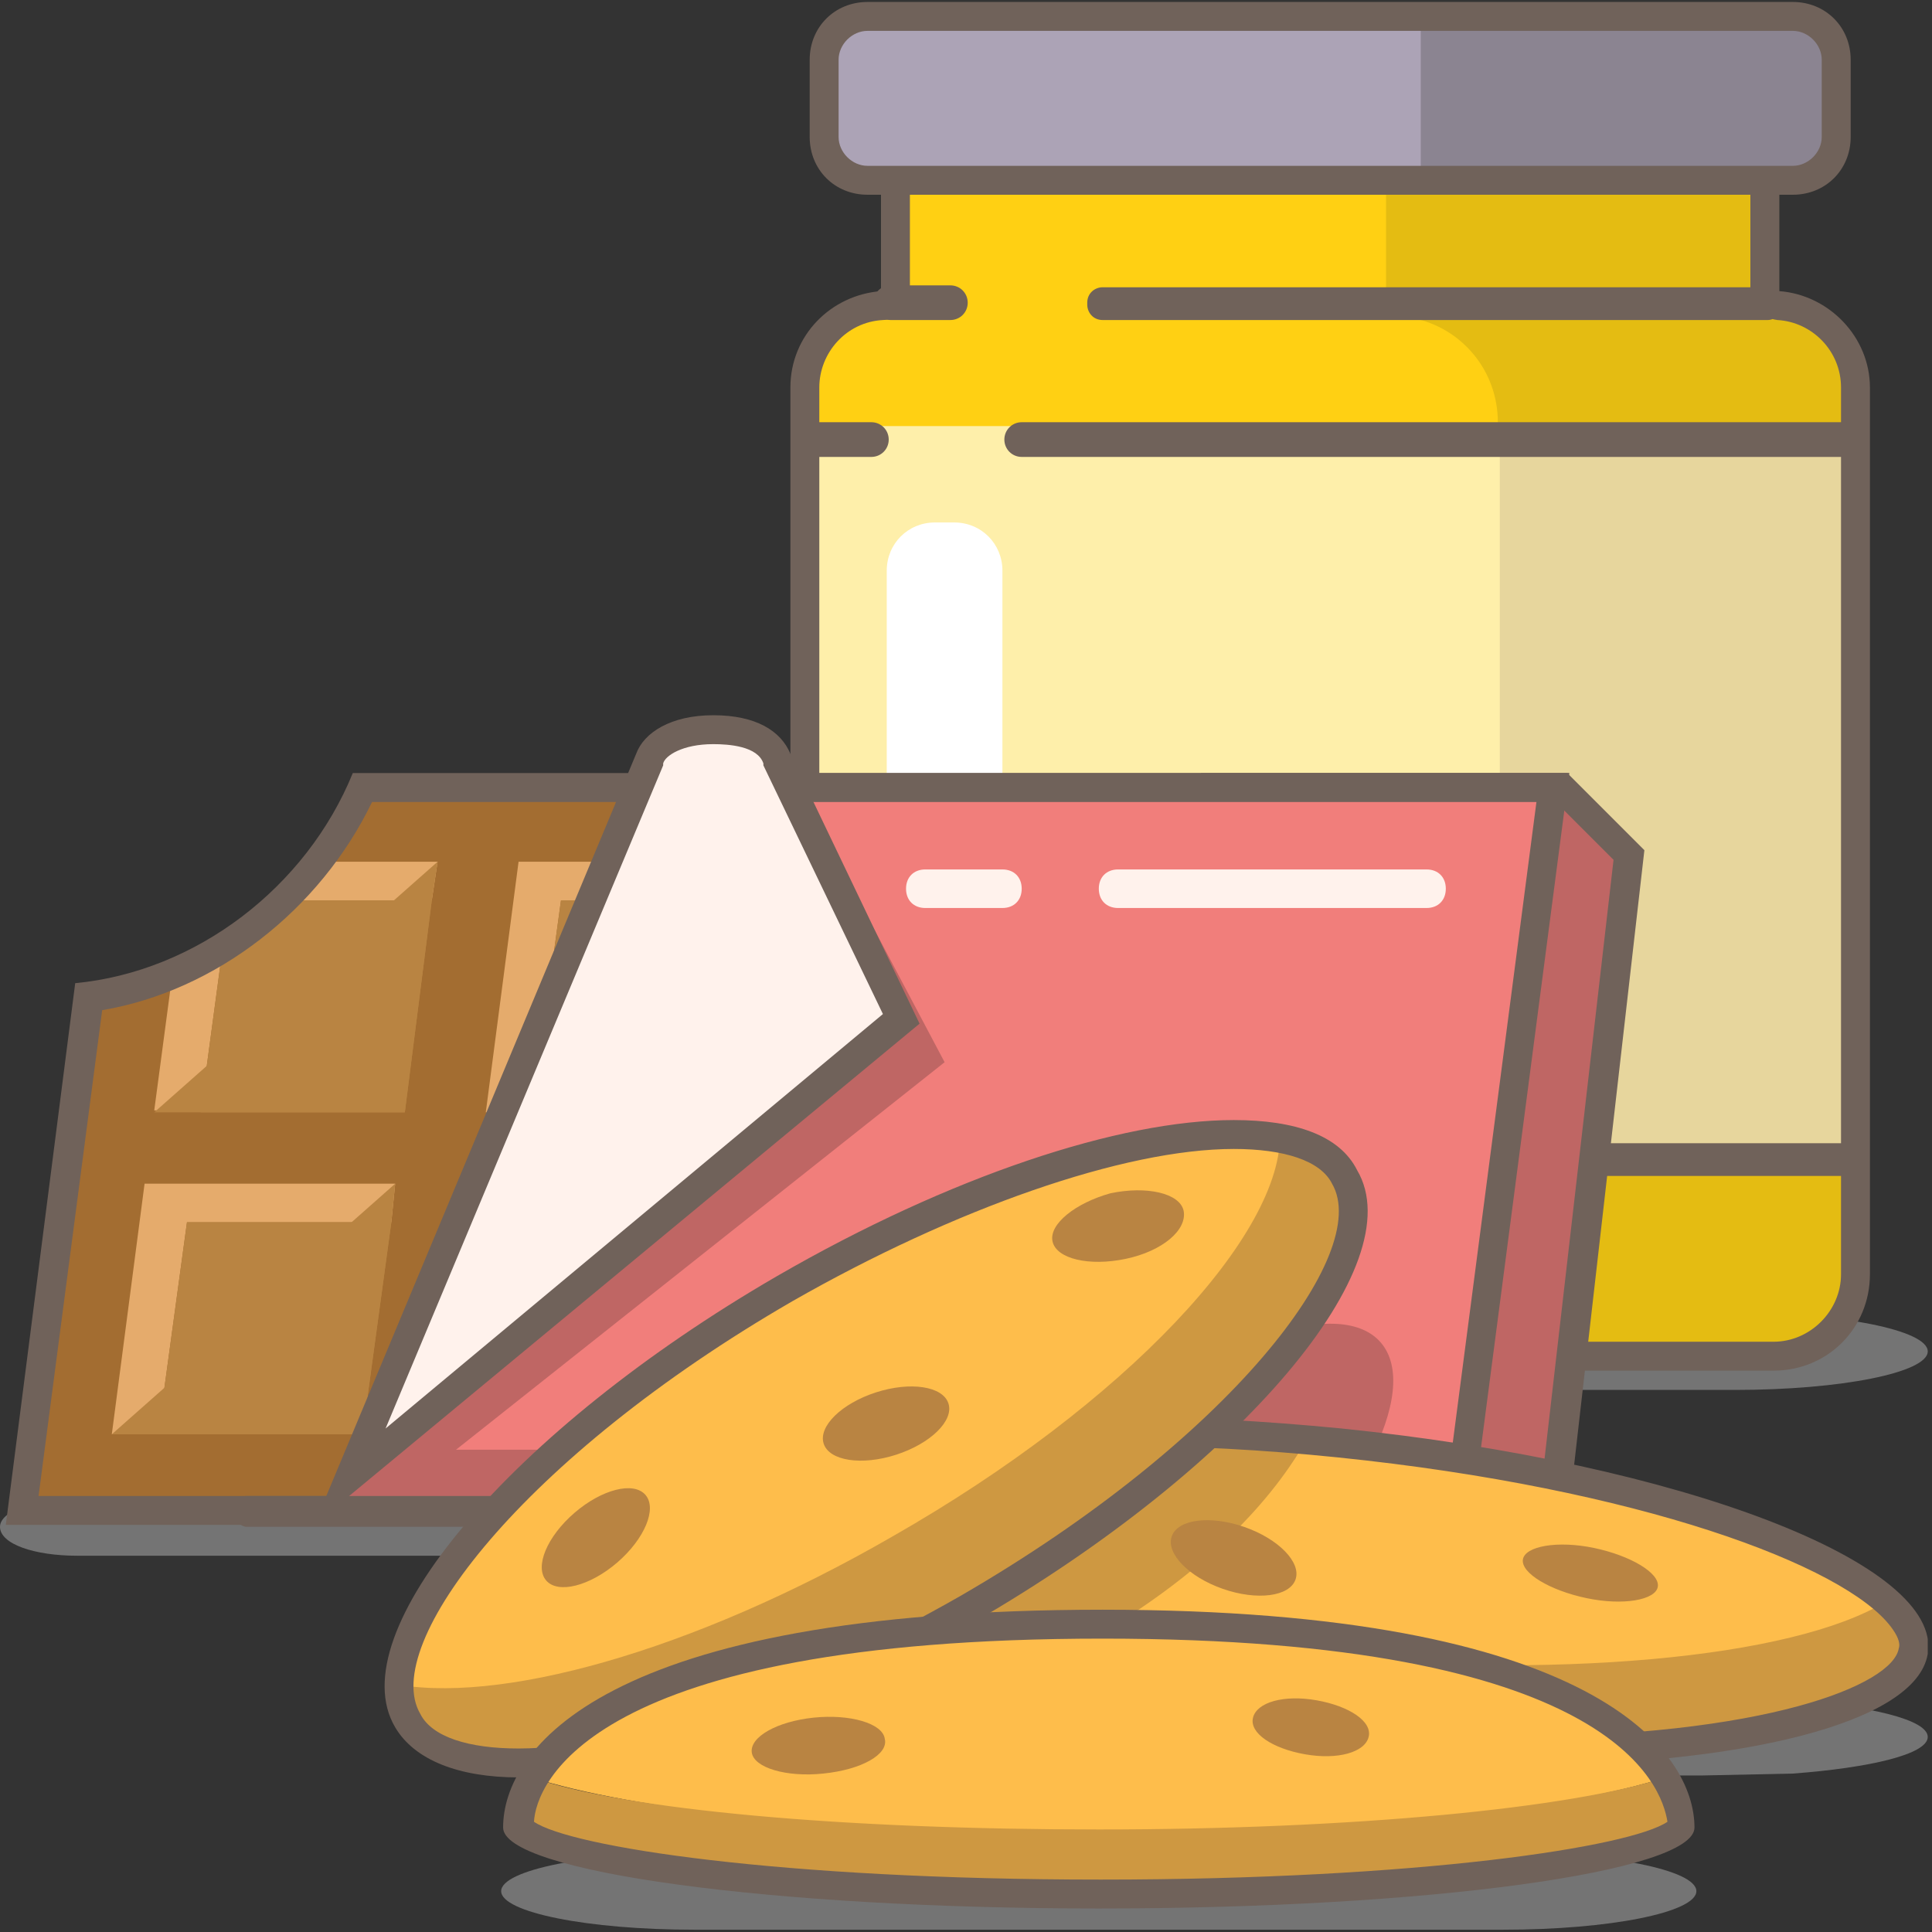
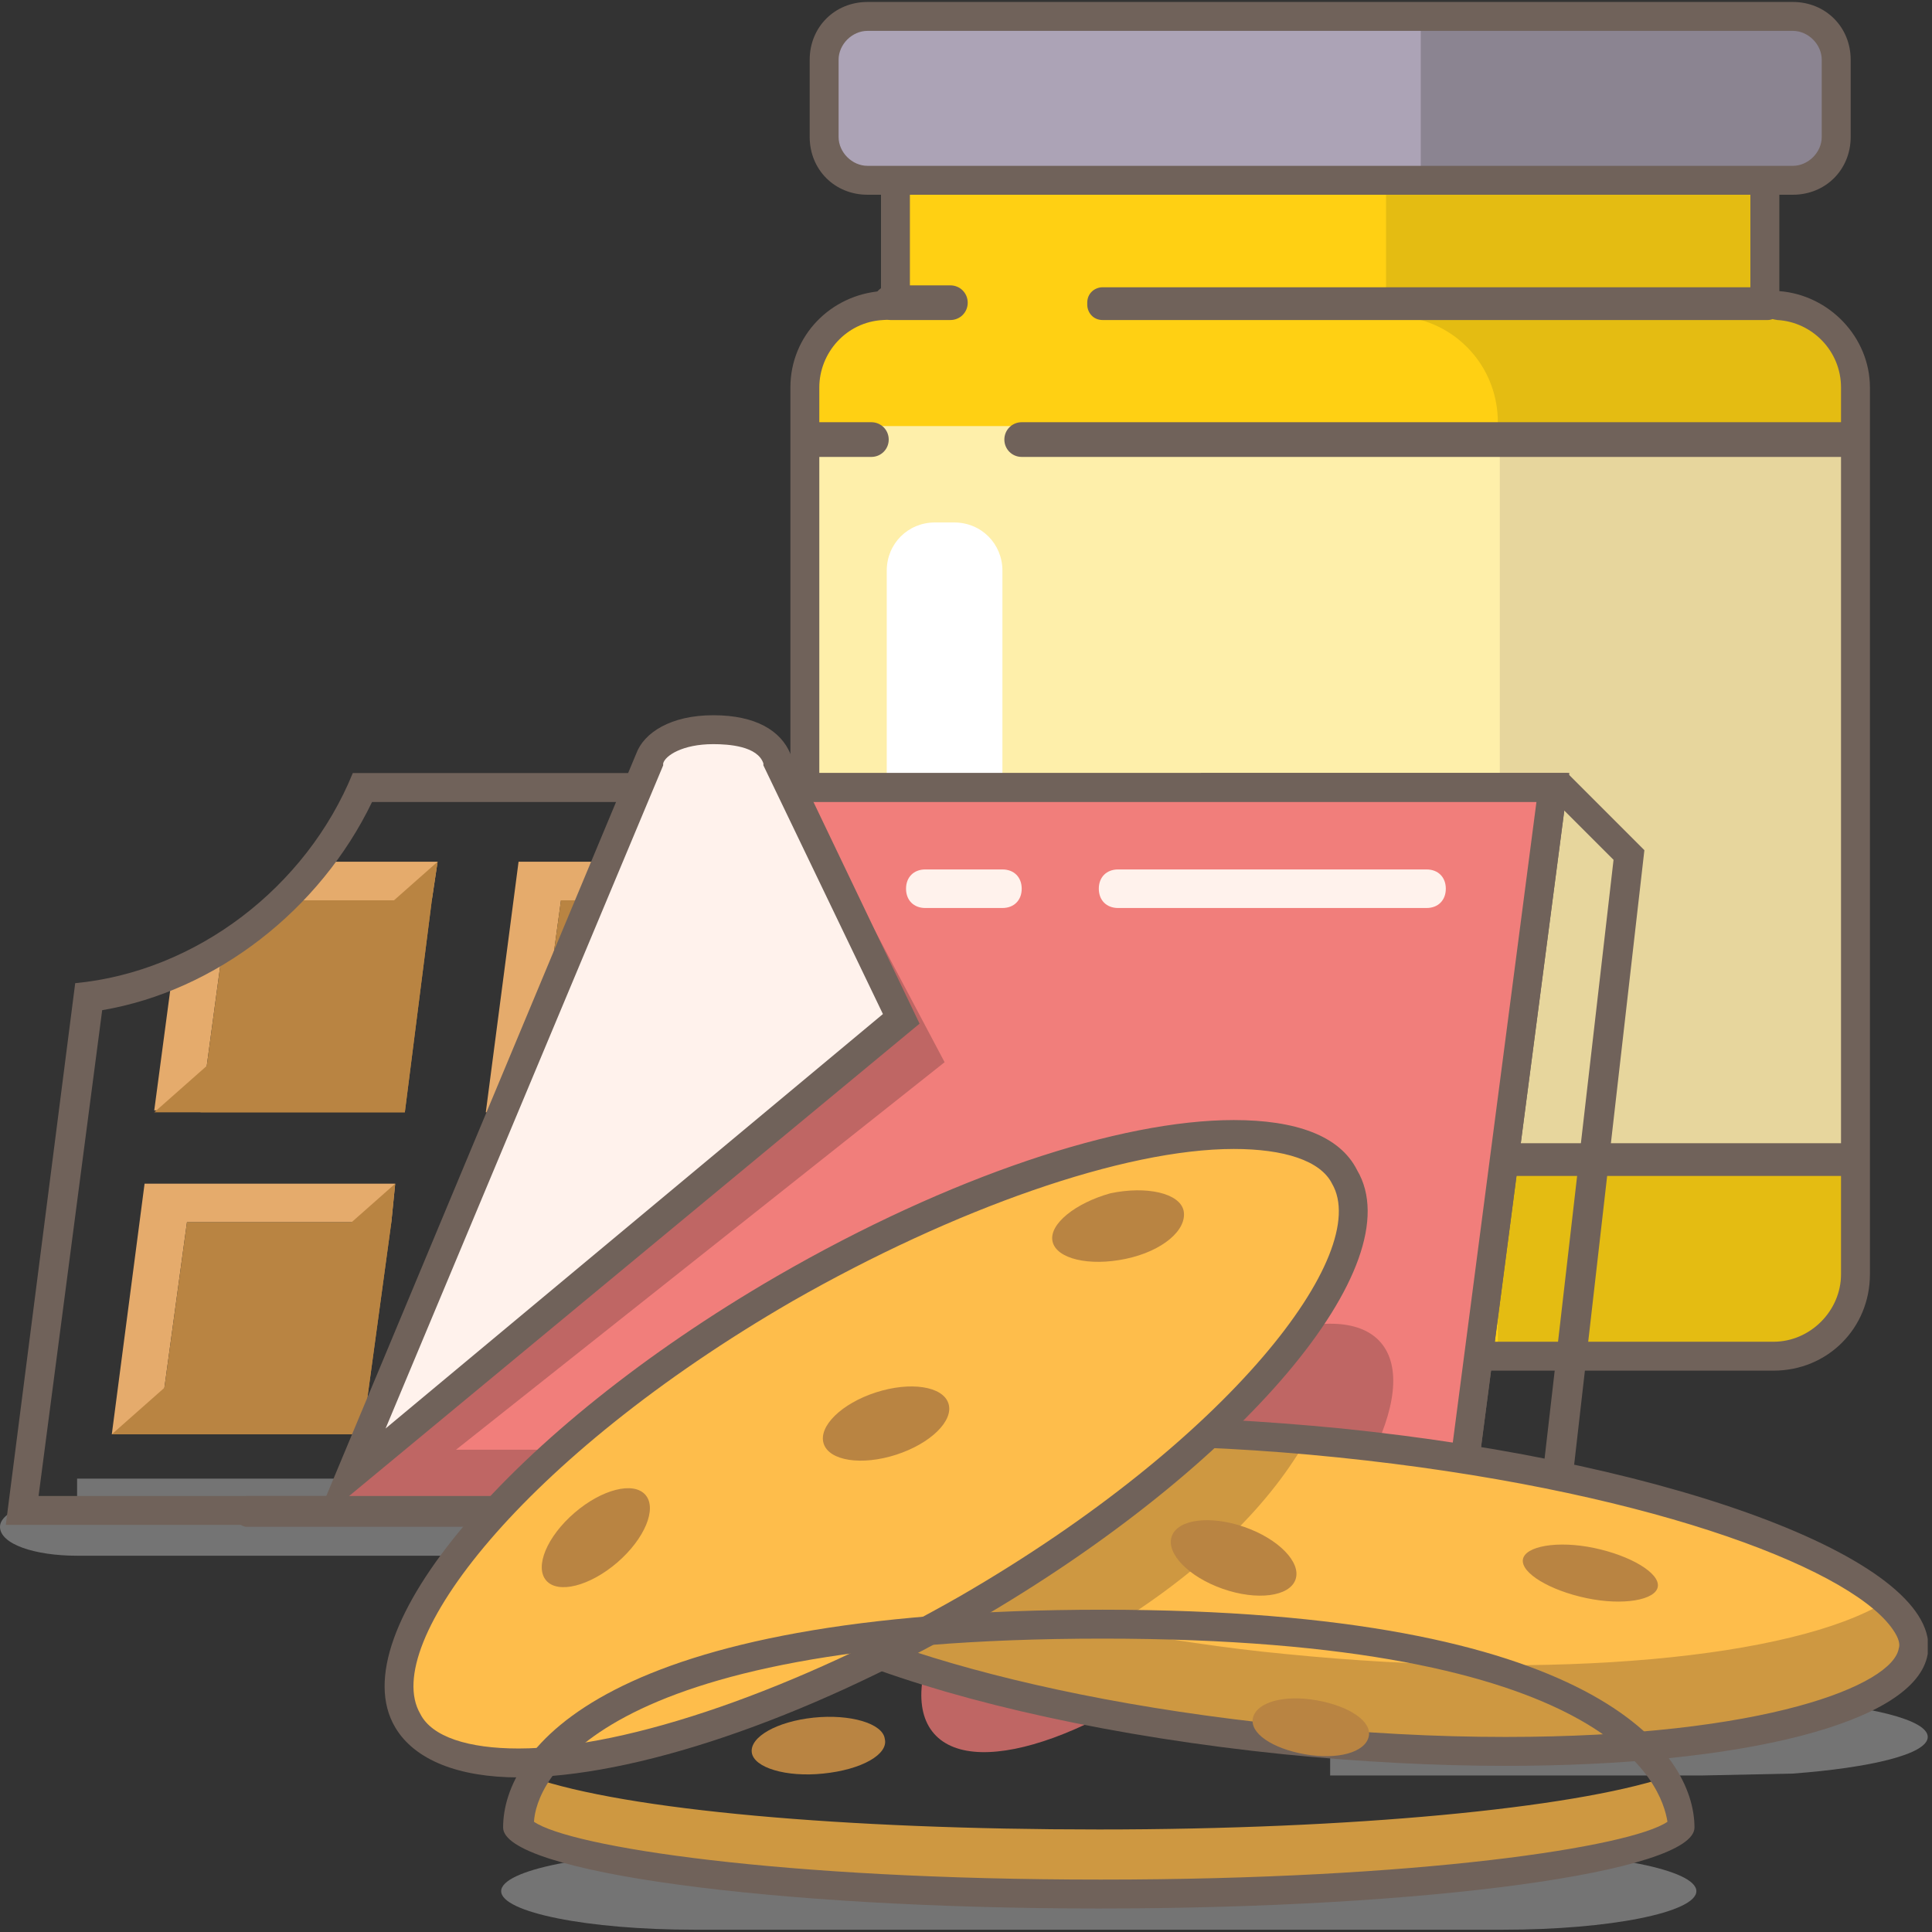
<svg xmlns="http://www.w3.org/2000/svg" width="54" height="54" viewBox="0 0 54 54" fill="none">
  <rect x="0" y="0" width="54" height="54" fill="#333333" stroke="none" />
  <g clip-path="url(#clip0)">
-     <path fill-rule="evenodd" clip-rule="evenodd" d="M48.493 38.849H25.863V36.694H48.493C51.457 36.694 53.881 37.179 53.881 37.772C53.881 38.364 51.457 38.849 48.493 38.849Z" fill="#747474" />
    <path d="M42.028 11.747C42.028 10.346 41.004 9.161 39.711 8.838L38.956 8.622V4.797H25.001V8.137C25.001 8.353 24.84 8.514 24.624 8.514C23.439 8.568 22.469 9.592 22.469 10.777V35.562C22.469 36.802 23.492 37.879 24.786 37.879H42.028V34.539C42.028 34.539 42.028 11.801 42.028 11.747Z" fill="#FFD013" />
    <path d="M51.887 35.616V10.831C51.887 9.646 50.917 8.622 49.732 8.568C49.516 8.568 49.355 8.353 49.355 8.191V4.797H38.74V8.676L39.495 8.891C40.842 9.161 41.865 10.346 41.865 11.801C41.865 11.855 41.865 34.593 41.865 34.593V37.987H49.516C50.809 37.933 51.887 36.856 51.887 35.616Z" fill="#E4BC12" />
    <path d="M51.996 11.909H22.631V32.383H51.996V11.909Z" fill="#FEEFAA" />
    <path d="M51.834 11.909H41.92V32.383H51.834V11.909Z" fill="#E7D69D" />
    <path fill-rule="evenodd" clip-rule="evenodd" d="M26.132 14.603H26.671C27.425 14.603 28.018 15.196 28.018 15.95V21.877C28.018 22.631 27.425 23.224 26.671 23.224H26.132C25.378 23.224 24.785 22.631 24.785 21.877V15.95C24.785 15.196 25.378 14.603 26.132 14.603Z" fill="white" />
    <path d="M48.924 5.174V8.137C48.924 8.568 49.248 8.891 49.679 8.945C50.649 8.999 51.457 9.807 51.457 10.831V35.616C51.457 36.64 50.595 37.502 49.571 37.502H24.786C23.762 37.502 22.9 36.64 22.9 35.616V10.831C22.9 9.861 23.654 8.999 24.678 8.945C25.109 8.945 25.432 8.568 25.432 8.137V5.174H48.924ZM49.733 4.365H24.624V8.137C23.223 8.245 22.092 9.376 22.092 10.831V35.616C22.092 37.125 23.277 38.31 24.786 38.31H49.571C51.08 38.31 52.265 37.125 52.265 35.616V10.831C52.265 9.43 51.133 8.245 49.733 8.137V4.365Z" fill="#70625A" />
    <path d="M49.409 8.945H30.82C30.55 8.945 30.389 8.73 30.389 8.514V8.46C30.389 8.191 30.604 8.029 30.82 8.029H49.355C49.624 8.029 49.786 8.245 49.786 8.46V8.514C49.84 8.73 49.624 8.945 49.409 8.945Z" fill="#70625A" />
    <path d="M26.563 8.945H24.893C24.624 8.945 24.408 8.73 24.408 8.461C24.408 8.191 24.624 7.976 24.893 7.976H26.563C26.833 7.976 27.048 8.191 27.048 8.461C27.048 8.73 26.833 8.945 26.563 8.945Z" fill="#70625A" />
    <path d="M51.564 12.771H28.557C28.288 12.771 28.072 12.555 28.072 12.286C28.072 12.017 28.288 11.801 28.557 11.801H51.564C51.834 11.801 52.049 12.017 52.049 12.286C52.049 12.555 51.834 12.771 51.564 12.771Z" fill="#70625A" />
    <path d="M24.355 12.771H22.846C22.577 12.771 22.361 12.555 22.361 12.286C22.361 12.017 22.577 11.801 22.846 11.801H24.355C24.624 11.801 24.84 12.017 24.84 12.286C24.84 12.555 24.624 12.771 24.355 12.771Z" fill="#70625A" />
    <path d="M24.247 0.486C23.601 0.486 23.008 1.025 23.008 1.671V3.827C23.008 4.473 23.547 5.066 24.247 5.066H39.873V0.486H24.247Z" fill="#ACA3B6" />
    <path d="M51.349 3.827V1.671C51.349 1.025 50.81 0.486 50.11 0.486H39.711V5.066H50.11C50.757 5.012 51.349 4.473 51.349 3.827Z" fill="#8B8491" />
    <path d="M50.11 0.863C50.541 0.863 50.918 1.24 50.918 1.671V3.827C50.918 4.258 50.541 4.635 50.11 4.635H24.247C23.816 4.635 23.439 4.258 23.439 3.827V1.671C23.439 1.24 23.816 0.863 24.247 0.863H50.11ZM50.11 0.055H24.247C23.331 0.055 22.631 0.756 22.631 1.671V3.827C22.631 4.743 23.331 5.443 24.247 5.443H50.11C51.026 5.443 51.727 4.743 51.727 3.827V1.671C51.727 0.756 51.026 0.055 50.11 0.055Z" fill="#70625A" />
    <path d="M51.781 32.868H33.245C32.976 32.868 32.815 32.653 32.815 32.437V32.384C32.815 32.114 33.03 31.953 33.245 31.953H51.781C52.05 31.953 52.212 32.168 52.212 32.384C52.212 32.653 52.05 32.868 51.781 32.868Z" fill="#70625A" />
    <path fill-rule="evenodd" clip-rule="evenodd" d="M0 42.675C0 42.244 0.97 41.867 2.155 41.867V41.328H15.087V43.483H2.155C0.97 43.483 0 43.16 0 42.675Z" fill="#747474" />
-     <path d="M10.129 21.985C9.752 22.793 9.32 23.547 8.728 24.247L4.848 27.211C4.094 27.534 3.286 27.75 2.478 27.858L0.592 42.244H40.733L43.373 22.038H10.129V21.985Z" fill="#A36D31" />
    <path d="M7.705 25.164H12.069L12.231 24.086H8.729C8.406 24.463 8.082 24.84 7.705 25.164Z" fill="#E5AB6C" />
    <path d="M5.604 31.09L6.25 26.295C5.819 26.564 5.334 26.834 4.849 26.995L4.311 31.037H5.604V31.09Z" fill="#E5AB6C" />
    <path d="M6.25 26.295L5.604 31.09H11.315L12.069 25.164H7.705C7.274 25.595 6.735 25.972 6.25 26.295Z" fill="#B98442" />
    <path d="M4.311 31.09H5.604H11.315L12.069 25.164L12.231 24.086L4.311 31.09Z" fill="#B98442" />
    <path d="M42.944 22.416L40.411 41.813H1.078L2.856 28.235C6.035 27.696 8.945 25.433 10.399 22.416H42.944ZM43.859 21.607H9.861C8.568 24.786 5.496 27.157 2.102 27.48L0.162 42.621H41.111L43.859 21.607Z" fill="#70625A" />
    <path d="M21.391 25.164L21.499 24.086H14.494L13.578 31.09H14.871L15.68 25.164H21.391Z" fill="#E5AB6C" />
    <path d="M15.679 25.164L14.871 31.09H20.582L21.391 25.164H15.679Z" fill="#B98442" />
    <path d="M10.938 34.162L11.046 33.084H4.041L3.125 40.089H4.418L5.226 34.162H10.938Z" fill="#E5AB6C" />
    <path d="M5.226 34.162L4.418 40.089H10.129L10.938 34.162H5.226Z" fill="#B98442" />
    <path d="M3.125 40.089H4.418H10.13L10.938 34.162L11.046 33.084L3.125 40.089Z" fill="#B98442" />
-     <path fill-rule="evenodd" clip-rule="evenodd" d="M34 42.244V21.985H43.645L45.531 23.924L43.483 42.244H34Z" fill="#BF6664" />
    <path d="M43.482 22.416L45.099 24.032L43.051 41.813H34.377V22.416H43.482ZM43.806 21.607H33.568V42.621H43.806L45.961 23.763L43.806 21.607Z" fill="#70625A" />
    <path fill-rule="evenodd" clip-rule="evenodd" d="M9.914 42.244L18.804 21.985H43.374L40.734 42.244H9.914Z" fill="#F17E7B" />
    <path d="M42.944 22.416L40.411 41.813H10.562L19.075 22.416H42.944ZM43.86 21.607H18.536L9.322 42.621H41.112L43.86 21.607Z" fill="#70625A" />
    <path d="M26.107 48.456C27.284 49.798 31.031 48.438 34.477 45.417C37.924 42.396 39.763 38.859 38.586 37.516C37.409 36.173 33.661 37.534 30.215 40.555C26.769 43.575 24.93 47.113 26.107 48.456Z" fill="#BF6664" />
    <path d="M41.704 40.52H9.914V42.082H41.704V40.52Z" fill="#BF6664" />
    <path d="M10.777 42.082H9.322L21.553 20.53L26.402 29.689L10.777 42.082Z" fill="#BF6664" />
    <path d="M28.018 25.379H25.863C25.54 25.379 25.324 25.163 25.324 24.84C25.324 24.517 25.54 24.301 25.863 24.301H28.018C28.341 24.301 28.557 24.517 28.557 24.84C28.557 25.163 28.341 25.379 28.018 25.379ZM39.872 25.379H31.251C30.928 25.379 30.712 25.163 30.712 24.84C30.712 24.517 30.928 24.301 31.251 24.301H39.872C40.195 24.301 40.411 24.517 40.411 24.84C40.411 25.163 40.195 25.379 39.872 25.379Z" fill="#FFF2EC" />
    <path fill-rule="evenodd" clip-rule="evenodd" d="M18.159 21.23C18.321 20.799 18.914 20.422 19.937 20.422C20.907 20.422 21.5 20.691 21.715 21.23L25.164 28.504L9.754 41.274L18.159 21.23Z" fill="#FFF2EC" />
    <path d="M19.936 20.799C20.368 20.799 21.176 20.853 21.337 21.338V21.392L24.678 28.343L10.777 39.927L18.536 21.392V21.338C18.59 21.122 19.074 20.799 19.936 20.799ZM19.936 19.991C18.751 19.991 17.997 20.476 17.781 21.069L8.783 42.621L25.702 28.612L22.092 21.069C21.822 20.422 21.122 19.991 19.936 19.991Z" fill="#70625A" />
    <path d="M16.542 42.675H6.897C6.736 42.675 6.574 42.513 6.574 42.352V42.136C6.574 41.974 6.736 41.813 6.897 41.813H16.542C16.704 41.813 16.865 41.974 16.865 42.136V42.352C16.865 42.513 16.704 42.675 16.542 42.675Z" fill="#70625A" />
    <path fill-rule="evenodd" clip-rule="evenodd" d="M37.178 49.625V47.47H50.109V47.524C52.264 47.686 53.881 48.063 53.881 48.548C53.881 49.033 52.264 49.41 50.109 49.572L47.577 49.625H37.178Z" fill="#747474" />
    <path d="M30.551 45.53C32.113 45.8 34.053 46.285 35.777 46.5C43.321 47.255 50.217 46.446 52.857 44.884C50.702 42.998 44.398 41.058 37.501 40.358C37.178 40.304 36.855 40.304 36.532 40.25C35.346 42.136 33.029 44.076 30.551 45.53Z" fill="#FEBD4B" />
    <path d="M19.935 42.836C19.881 43.106 19.989 43.429 20.259 43.752C21.821 45.8 28.448 47.901 35.992 48.656C38.093 48.871 40.141 48.979 42.134 48.979C49.3 48.979 53.288 47.578 53.503 46.177C53.557 45.907 53.449 45.584 53.18 45.261C53.072 45.099 52.856 44.938 52.695 44.776C50.109 46.339 43.481 46.985 35.938 46.231C34.214 46.069 32.543 45.8 30.981 45.53C33.459 44.022 35.399 42.19 36.477 40.304C34.699 40.142 32.974 40.088 31.304 40.088C24.138 40.035 20.151 41.435 19.935 42.836Z" fill="#CE9841" />
    <path d="M34.178 44.409C35.133 44.743 36.043 44.626 36.21 44.148C36.377 43.671 35.737 43.013 34.782 42.68C33.827 42.346 32.917 42.463 32.751 42.94C32.584 43.418 33.223 44.075 34.178 44.409Z" fill="#B98442" />
    <path d="M44.343 44.668C43.319 44.453 42.511 43.968 42.565 43.591C42.619 43.214 43.535 43.052 44.559 43.267C45.582 43.483 46.391 43.968 46.337 44.345C46.283 44.722 45.367 44.884 44.343 44.668Z" fill="#B98442" />
    <path d="M31.304 40.412C33.244 40.412 35.291 40.52 37.393 40.735C45.798 41.597 51.563 43.752 52.857 45.477C53.018 45.692 53.126 45.908 53.072 46.069C52.91 47.093 49.354 48.548 42.081 48.548C40.141 48.548 38.093 48.44 35.992 48.224C27.587 47.362 21.821 45.207 20.528 43.483C20.366 43.267 20.259 43.052 20.313 42.89C20.474 41.867 24.03 40.412 31.304 40.412ZM31.304 39.603C24.731 39.603 19.828 40.789 19.504 42.729C19.073 45.261 26.401 48.063 35.884 49.033C38.039 49.248 40.141 49.356 42.081 49.356C48.654 49.356 53.557 48.17 53.88 46.231C54.311 43.698 46.984 40.897 37.501 39.927C35.291 39.711 33.244 39.603 31.304 39.603Z" fill="#70625A" />
    <path fill-rule="evenodd" clip-rule="evenodd" d="M14.547 49.248C13.416 49.248 12.015 49.033 11.422 48.063C10.183 45.908 14.116 40.52 21.929 35.994C26.563 33.3 31.25 31.683 34.483 31.683C35.615 31.683 37.016 31.899 37.608 32.868C38.847 35.024 34.914 40.412 27.102 44.938C22.468 47.632 17.78 49.248 14.547 49.248Z" fill="#FEBD4B" />
    <path d="M31.466 35.185C30.442 35.401 29.526 35.185 29.419 34.7C29.311 34.215 30.065 33.623 31.035 33.353C32.059 33.138 32.975 33.353 33.082 33.838C33.19 34.377 32.49 34.97 31.466 35.185Z" fill="#B98442" />
    <path d="M15.266 44.175C15.596 44.558 16.485 44.333 17.252 43.673C18.018 43.012 18.372 42.166 18.041 41.783C17.711 41.4 16.822 41.624 16.056 42.285C15.289 42.946 14.936 43.792 15.266 44.175Z" fill="#B98442" />
    <path d="M23.022 40.35C23.177 40.832 24.084 40.971 25.047 40.66C26.009 40.35 26.665 39.708 26.509 39.227C26.354 38.745 25.448 38.607 24.485 38.917C23.522 39.227 22.867 39.869 23.022 40.35Z" fill="#B98442" />
-     <path fill-rule="evenodd" clip-rule="evenodd" d="M27.209 45.153C19.881 49.356 12.661 50.649 11.152 48.063C10.991 47.739 10.883 47.416 10.883 47.039C13.846 47.686 19.342 46.177 24.946 42.944C31.465 39.226 35.883 34.485 35.776 31.629C36.692 31.845 37.392 32.222 37.715 32.815C39.278 35.455 34.59 41.004 27.209 45.153Z" fill="#CE9841" />
    <path d="M34.483 31.306V32.114C35.884 32.114 36.908 32.437 37.231 33.084C38.363 35.024 34.376 40.25 26.832 44.614C22.306 47.201 17.565 48.871 14.494 48.871C13.093 48.871 12.069 48.548 11.746 47.901C10.614 45.962 14.601 40.735 22.145 36.371C26.671 33.784 31.412 32.114 34.483 32.114V31.306ZM34.483 31.306C31.305 31.306 26.563 32.868 21.714 35.67C14.278 39.981 9.483 45.638 11.045 48.278C11.584 49.194 12.823 49.679 14.494 49.679C17.673 49.679 22.414 48.117 27.263 45.315C34.699 41.005 39.494 35.347 37.932 32.707C37.447 31.737 36.208 31.306 34.483 31.306Z" fill="#70625A" />
    <path fill-rule="evenodd" clip-rule="evenodd" d="M47.414 52.858C47.414 53.451 44.989 53.936 42.026 53.936H19.396C16.432 53.936 14.008 53.451 14.008 52.858C14.008 52.266 16.432 51.781 19.396 51.781H42.026C44.989 51.781 47.414 52.266 47.414 52.858Z" fill="#747474" />
-     <path d="M46.551 49.679C45.204 47.47 40.624 45.423 30.818 45.423C20.904 45.423 16.216 47.524 14.869 49.679C17.509 50.541 23.598 51.296 30.71 51.296C37.822 51.296 43.911 50.541 46.551 49.679Z" fill="#FEBD4B" />
    <path d="M30.712 52.966C40.626 52.966 46.66 51.835 46.983 51.134C46.983 50.649 46.822 50.164 46.552 49.679C43.912 50.541 37.824 51.134 30.712 51.134C23.599 51.134 17.511 50.595 14.87 49.679C14.601 50.164 14.44 50.649 14.44 51.08C14.817 51.835 20.797 52.966 30.712 52.966Z" fill="#CE9841" />
    <path d="M30.819 45.8C45.044 45.8 46.445 49.895 46.606 50.919C45.583 51.619 39.71 52.535 30.765 52.535C21.767 52.535 15.948 51.619 14.925 50.919C14.979 49.895 16.433 45.8 30.819 45.8ZM30.819 44.992C16.81 44.992 14.062 48.925 14.062 51.08C14.062 52.319 21.552 53.343 30.712 53.343C39.925 53.343 47.361 52.319 47.361 51.08C47.361 48.979 44.613 44.992 30.819 44.992Z" fill="#70625A" />
    <path d="M36.476 49.033C35.56 48.871 34.914 48.44 35.022 48.009C35.129 47.578 35.884 47.362 36.8 47.524C37.715 47.686 38.362 48.117 38.254 48.548C38.147 48.979 37.392 49.194 36.476 49.033Z" fill="#B98442" />
    <path d="M23.006 49.572C21.982 49.679 21.066 49.41 21.012 48.979C20.959 48.548 21.713 48.117 22.737 48.009C23.76 47.901 24.676 48.171 24.73 48.602C24.838 49.033 24.084 49.464 23.006 49.572Z" fill="#B98442" />
  </g>
  <defs>
    <clipPath id="clip0">
      <rect width="53.881" height="53.881" fill="white" transform="translate(0 0.055)" />
    </clipPath>
  </defs>
</svg>